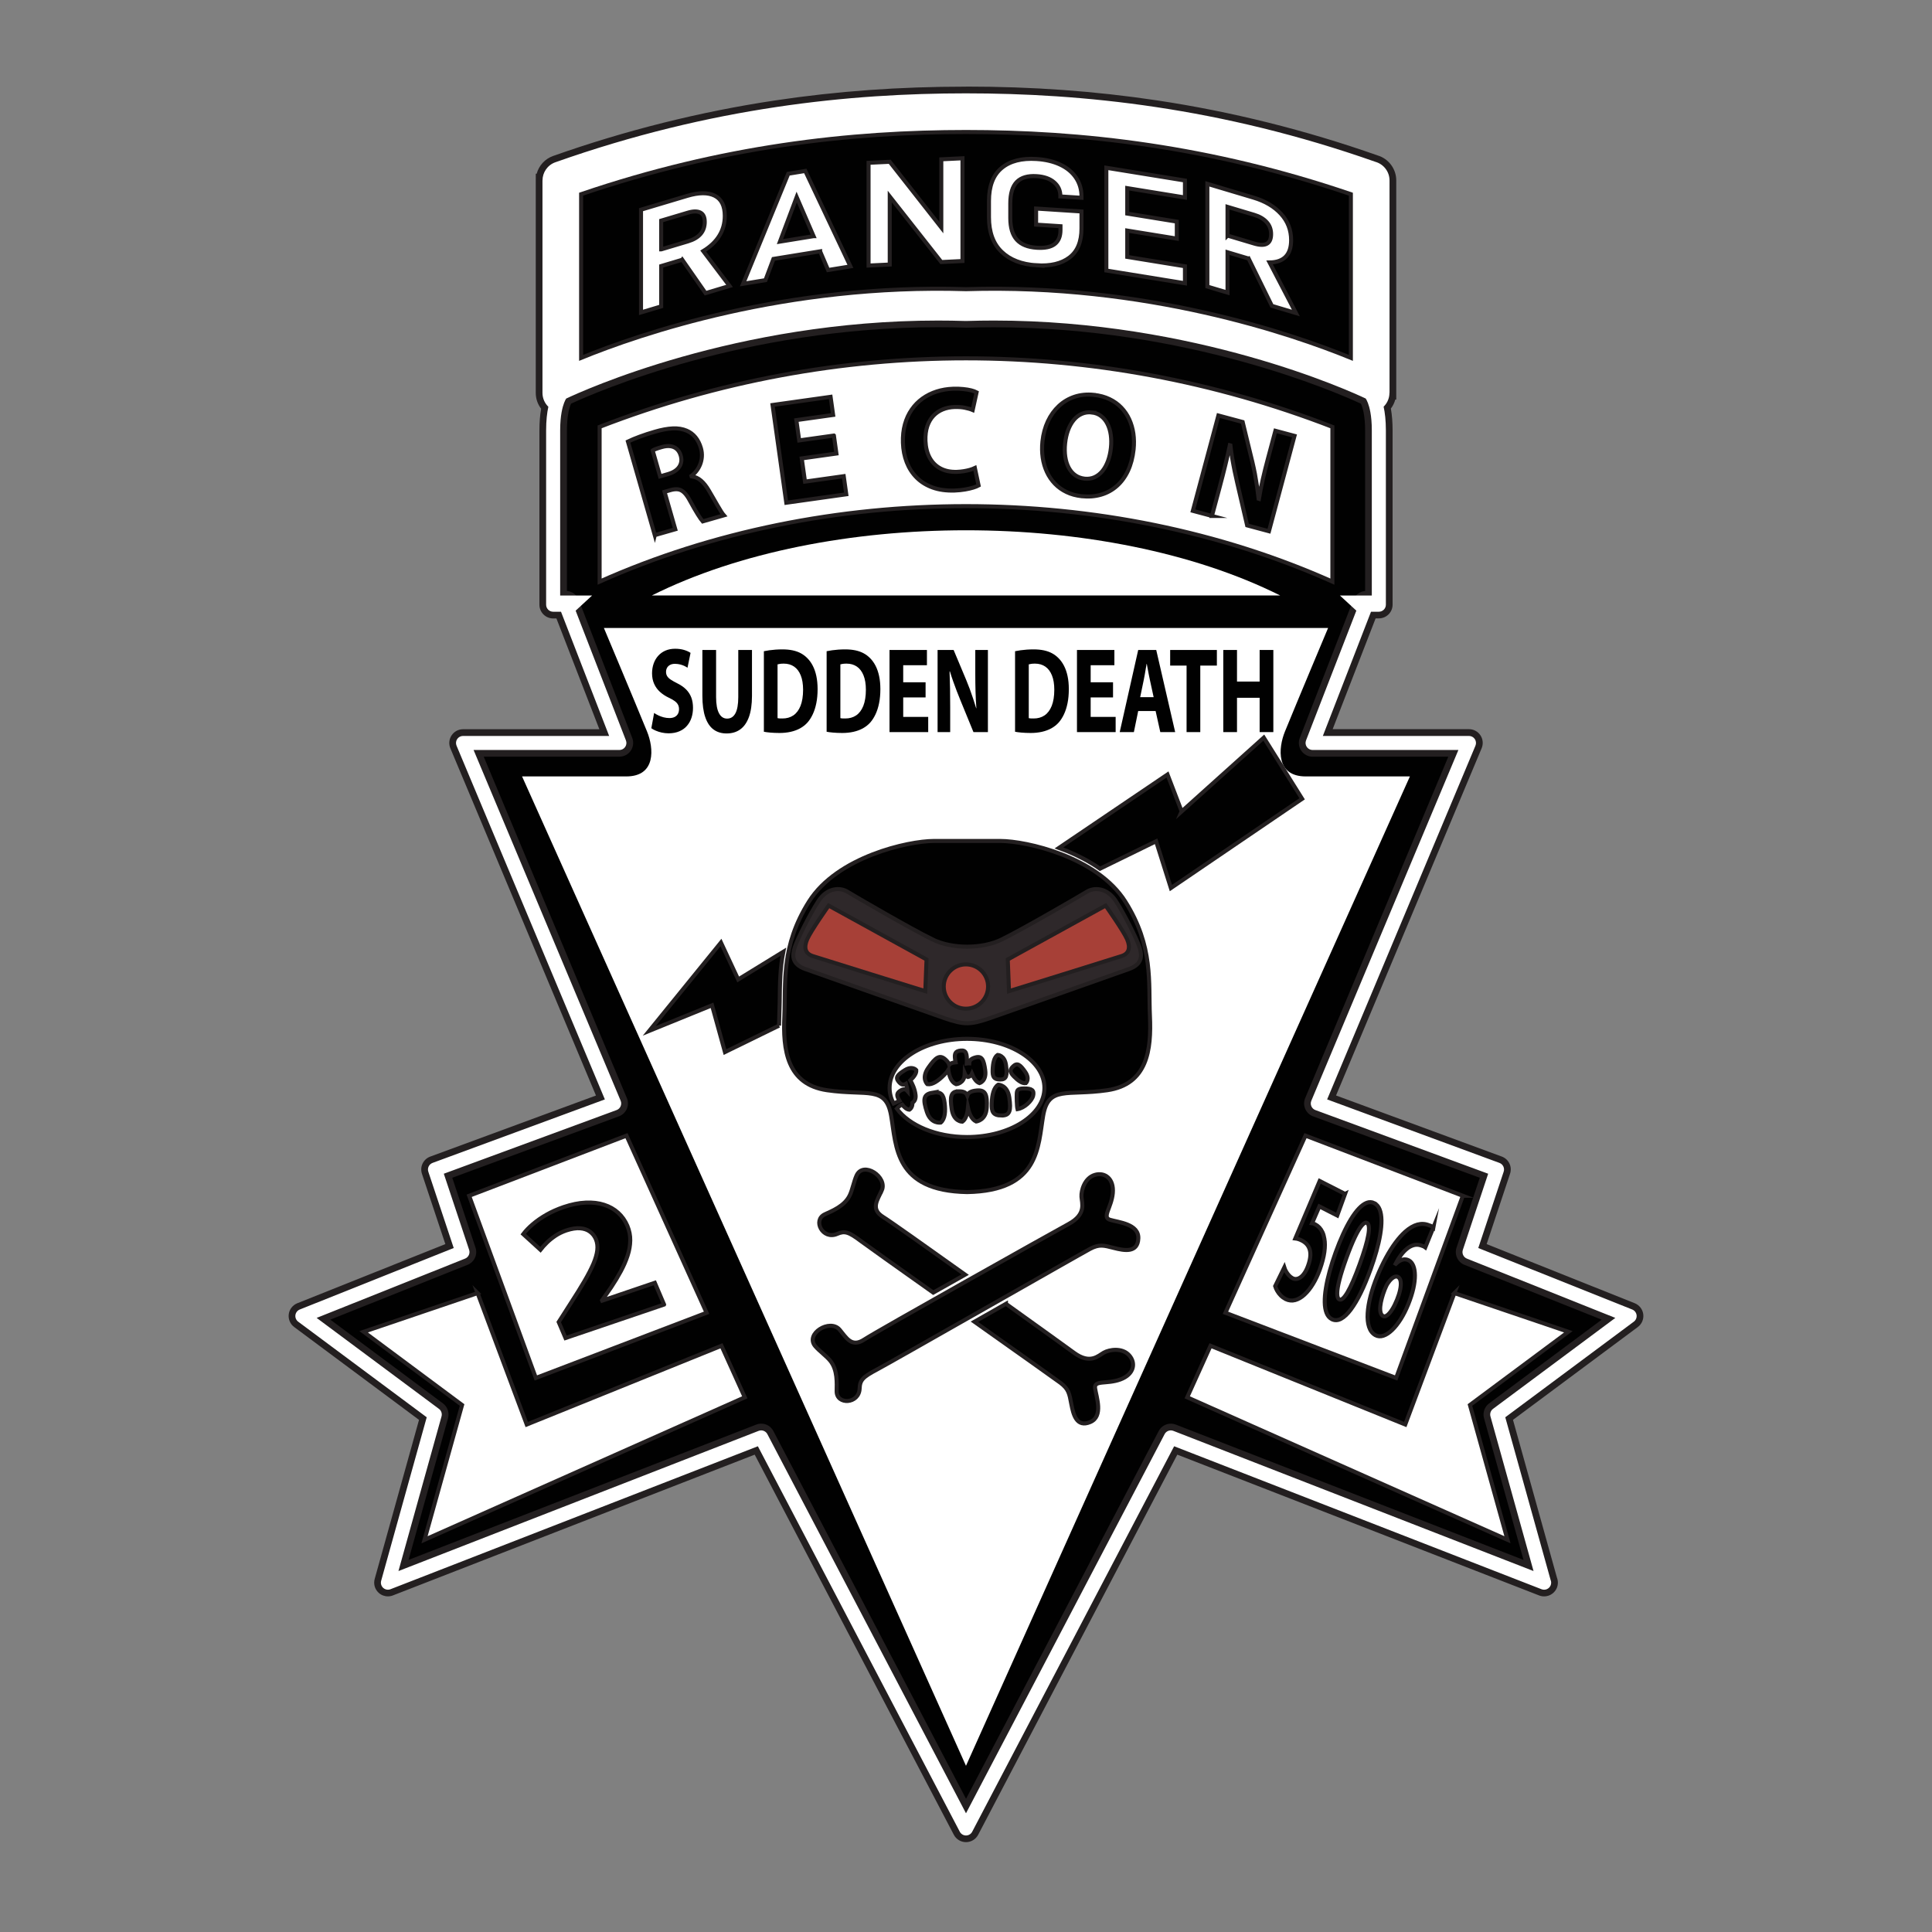
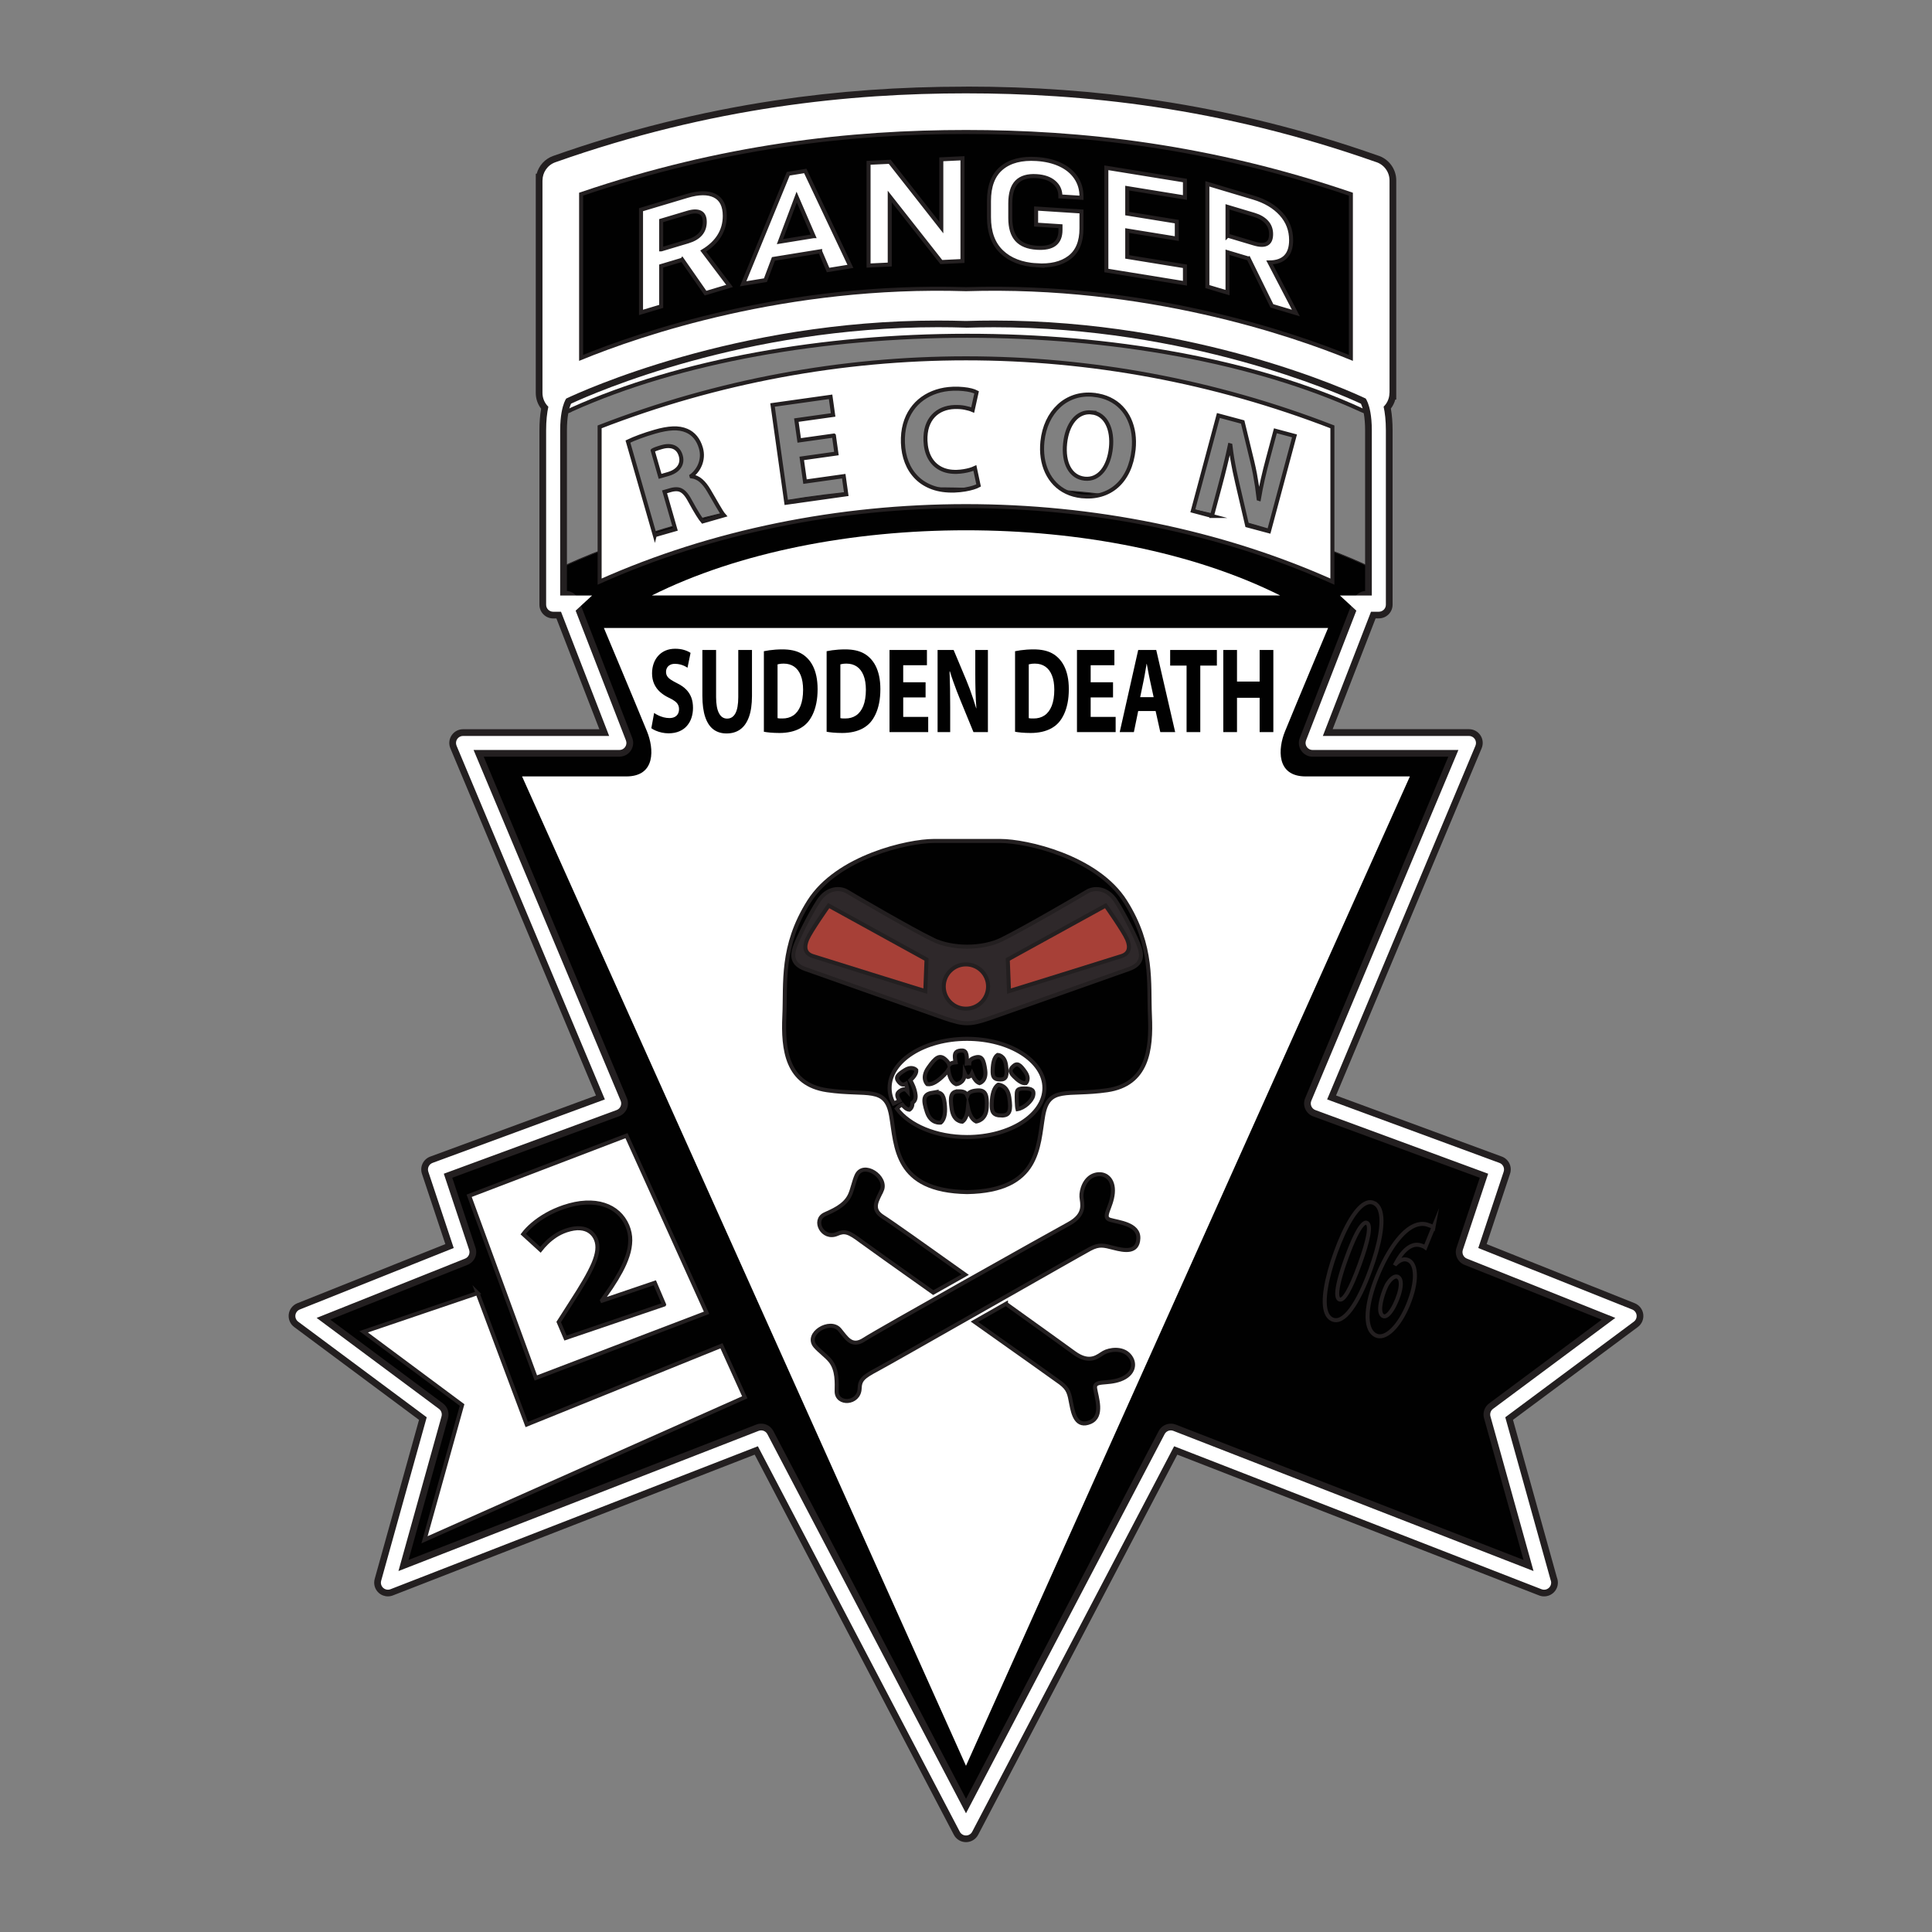
<svg xmlns="http://www.w3.org/2000/svg" viewBox="0 0 1440 1440" id="Layer_1">
  <rect x="0" y="0" width="1440" height="1440" fill="#808080" stroke="none" />
  <defs>
    <style>
      .cls-1 {
        fill: #2e282a;
      }

      .cls-1, .cls-2, .cls-3, .cls-4, .cls-5, .cls-6 {
        fill-rule: evenodd;
      }

      .cls-1, .cls-3, .cls-7, .cls-4, .cls-8, .cls-5 {
        stroke-width: 3px;
      }

      .cls-1, .cls-3, .cls-7, .cls-4, .cls-8, .cls-5, .cls-6 {
        stroke: #231f20;
        stroke-miterlimit: 10;
      }

      .cls-9 {
        fill: #231f20;
      }

      .cls-10, .cls-2, .cls-8, .cls-5 {
        fill: #fff;
      }

      .cls-3, .cls-7, .cls-6 {
        fill: #010101;
      }

      .cls-4 {
        fill: #a74037;
      }

      .cls-6 {
        stroke-width: .75px;
      }
    </style>
  </defs>
  <path d="M1021.39,307.19c-2.15.02-4.35-.45-6.42-1.46-161.65-74.31-426.68-73.4-588.79-.56-2.17,1.32-4.72,2.08-7.45,2.08h-.14c1.11-6.2,2.78-9.2,3.42-10.18,11.59-5.5,126.37-58.15,277.06-58.15,6.91,0,13.89.11,20.76.33h.34c6.86-.22,13.84-.33,20.76-.33,150.32,0,265.11,52.49,277,58.13.73,1.1,2.36,4.11,3.46,10.14Z" class="cls-8" />
-   <path d="M418.73,292.84s-6.44,5.94-6.44,27.93v129.94h9.43l39.95,103.05h-116.55l112.66,268.7-133.55,49.21,20.48,61.56-119.33,47.67,98.68,73.39-34.92,125.35,278.2-108.26,152.67,291.44,152.67-291.44,278.2,108.26-34.92-125.35,98.68-73.39-119.33-47.67,20.48-61.56-133.55-49.21,112.66-268.7h-116.55l39.94-103.05h9.43v-129.94c0-21.99-6.44-27.93-6.44-27.93,0,0-129.49-64.33-301.27-58.82-171.78-5.51-301.27,58.82-301.27,58.82Z" class="cls-6" />
+   <path d="M418.73,292.84s-6.44,5.94-6.44,27.93v129.94h9.43l39.95,103.05h-116.55l112.66,268.7-133.55,49.21,20.48,61.56-119.33,47.67,98.68,73.39-34.92,125.35,278.2-108.26,152.67,291.44,152.67-291.44,278.2,108.26-34.92-125.35,98.68-73.39-119.33-47.67,20.48-61.56-133.55-49.21,112.66-268.7h-116.55l39.94-103.05h9.43c0-21.99-6.44-27.93-6.44-27.93,0,0-129.49-64.33-301.27-58.82-171.78-5.51-301.27,58.82-301.27,58.82Z" class="cls-6" />
  <path d="M355.97,963.81l-84.94,28.83,73.37,54.56-27.99,100.46,238.7-106.18-17.36-38.41-145.15,58.68-36.64-97.95ZM349.69,891.27l117.27-44.82,59.67,132.01h0s-127.24,48.58-127.24,48.58l-49.7-135.77Z" class="cls-5" />
  <g>
    <path d="M720,1370.56c-2.88,0-5.51-1.59-6.85-4.15l-149.45-285.31-271.76,105.75c-.9.35-1.84.52-2.8.52-1.93,0-3.77-.71-5.2-2-2.18-1.98-3.05-4.97-2.26-7.81l33.5-120.23-94.42-70.23c-2.24-1.67-3.41-4.43-3.06-7.2.37-2.78,2.21-5.15,4.79-6.19l112.57-44.96-18.19-54.63c-1.32-3.99.73-8.25,4.66-9.71l125.97-46.42-109.54-261.24c-1-2.41-.74-5.12.69-7.27,1.44-2.16,3.85-3.46,6.44-3.46h105.26l-33.94-87.58h-4.14c-4.27,0-7.74-3.47-7.74-7.74v-129.94c0-6.25.49-11.9,1.45-16.82-2.7-3.07-4.17-6.97-4.17-11.11v-160.84h.21c.92-6.1,5.14-11.32,11.08-13.42,53.83-19.03,109.34-32.91,164.99-41.25,45.94-6.9,92.35-10.25,141.89-10.25s95.95,3.35,141.89,10.25c55.4,8.32,110.6,22.09,164.07,40.93,7.19,2.07,12.21,8.74,12.21,16.24v160.84h-.24c-.25,1.7-.77,3.34-1.54,4.9-.65,1.32-1.46,2.54-2.41,3.64.97,4.94,1.47,10.61,1.47,16.89v129.94c0,4.27-3.47,7.74-7.74,7.74h-4.13l-33.95,87.58h105.25c2.61,0,5.03,1.29,6.46,3.46,1.42,2.14,1.68,4.86.69,7.25l-109.54,261.25,125.97,46.42c3.95,1.46,5.99,5.72,4.66,9.71l-18.17,54.63,112.56,44.96c2.6,1.05,4.43,3.42,4.8,6.18.35,2.79-.82,5.55-3.06,7.21l-94.42,70.23,33.26,119.38c.38.93.58,1.92.58,2.92,0,4.27-3.47,7.74-7.74,7.74-1,0-1.95-.18-2.85-.53l-271.75-105.75-149.46,285.31c-1.31,2.55-3.94,4.15-6.84,4.15ZM567.33,1063.64c2.88,0,5.51,1.59,6.85,4.15l145.82,278.35,145.82-278.35c1.34-2.56,3.97-4.15,6.86-4.15.96,0,1.91.18,2.81.53l263.78,102.66-30.77-110.46c-.85-3.07.29-6.4,2.84-8.29l87.57-65.13-106.48-42.53c-3.79-1.51-5.76-5.74-4.47-9.63l18.12-54.46-126.52-46.61c-1.98-.74-3.58-2.26-4.42-4.18-.84-1.92-.85-4.13-.05-6.07l108.16-257.97h-104.91c-2.54,0-4.92-1.26-6.38-3.36-1.45-2.1-1.76-4.78-.84-7.17l39.95-103.06c1.15-2.95,4.04-4.94,7.21-4.94h1.7v-122.2c0-4.92-.35-9.34-1.04-13.14-.88-4.8-2.09-7.47-2.75-8.65-15.46-7.25-128.07-57.57-275.25-57.57-6.93,0-13.88.11-20.68.33h-.42c-6.89-.22-13.84-.33-20.76-.33-147.22,0-259.82,50.32-275.3,57.59-.65,1.19-1.85,3.88-2.71,8.68-.68,3.81-1.03,8.21-1.03,13.09v122.2h1.7c3.17,0,6.06,1.98,7.21,4.94l39.94,103.06c.93,2.37.62,5.05-.83,7.17-1.43,2.1-3.82,3.37-6.38,3.37h-104.91l108.16,257.96c.81,1.94.79,4.15-.04,6.07-.83,1.92-2.44,3.44-4.41,4.17l-126.53,46.62,18.12,54.45c1.28,3.88-.68,8.11-4.47,9.63l-106.48,42.53,87.57,65.13c2.55,1.89,3.69,5.22,2.84,8.29l-30.76,110.46,263.78-102.66c.91-.35,1.85-.53,2.81-.53Z" class="cls-10" />
    <path d="M720,69.58c42.97,0,90.29,2.53,141.52,10.22,50.97,7.65,105.7,20.4,163.68,40.84,6.04,1.71,10.47,7.27,10.47,13.86v158.34h-.06c0,2.12-.46,4.27-1.46,6.3-.75,1.53-1.73,2.86-2.88,3.97.99,4.49,1.68,10.27,1.68,17.66v129.94c0,2.89-2.35,5.24-5.24,5.24h-5.84l-35.89,92.58h108.9c1.76,0,3.4.87,4.37,2.34.97,1.46,1.14,3.3.47,4.92l-110.55,263.65,128.42,47.32c2.65.98,4.05,3.88,3.15,6.57l-18.92,56.87,114.75,45.83c1.76.71,3,2.31,3.25,4.19.24,1.89-.55,3.75-2.07,4.88l-95.8,71.25,33.76,121.19c.28.64.44,1.35.44,2.1,0,2.89-2.34,5.24-5.24,5.24h-.05c-.64,0-1.28-.12-1.9-.36l-273.83-106.56-150.5,287.29c-.89,1.73-2.68,2.81-4.63,2.81s-3.73-1.08-4.64-2.81l-150.49-287.29-273.84,106.56c-.61.24-1.25.35-1.89.35-1.28,0-2.54-.46-3.52-1.35-1.47-1.33-2.06-3.38-1.53-5.29l33.96-121.88-95.8-71.25c-1.52-1.13-2.31-3-2.07-4.88.25-1.88,1.49-3.48,3.25-4.19l114.75-45.83-18.93-56.87c-.89-2.69.51-5.59,3.16-6.57l128.42-47.32-110.55-263.65c-.67-1.62-.5-3.46.47-4.92.97-1.46,2.61-2.34,4.36-2.34h108.91l-35.88-92.58h-5.85c-2.89,0-5.24-2.35-5.24-5.24v-129.94c0-7.35.68-13.11,1.66-17.59-2.7-2.61-4.38-6.28-4.38-10.34v-158.34h.02c0-5.93,3.7-11.48,9.6-13.56,58.3-20.61,113.31-33.46,164.53-41.14,51.23-7.69,98.55-10.22,141.52-10.22M719.83,239.25c-6.87-.22-13.85-.33-20.76-.33-150.69,0-265.47,52.65-277.06,58.15-.64.98-2.31,3.98-3.42,10.18-.62,3.45-1.07,7.89-1.07,13.53v124.7h4.2c2.16,0,4.1,1.33,4.88,3.34l39.94,103.06c.63,1.61.42,3.42-.56,4.85-.97,1.43-2.59,2.28-4.32,2.28h-108.67l109.61,261.43c.55,1.32.54,2.8-.03,4.11s-1.65,2.33-2.99,2.83l-128.79,47.45,18.88,56.75c.87,2.63-.46,5.49-3.03,6.52l-110.63,44.19,91.16,67.8c1.74,1.29,2.5,3.52,1.92,5.61l-32.1,115.27,268.44-104.47c.62-.24,1.27-.36,1.9-.36,1.9,0,3.71,1.04,4.64,2.81l148.03,282.58,148.03-282.58c.93-1.77,2.74-2.81,4.64-2.81.63,0,1.28.12,1.9.36l268.44,104.47-32.11-115.27c-.58-2.09.18-4.32,1.92-5.61l91.16-67.8-110.63-44.19c-2.58-1.03-3.9-3.89-3.03-6.52l18.88-56.75-128.79-47.45c-1.34-.5-2.42-1.52-2.99-2.83s-.58-2.79-.03-4.11l109.61-261.43h-108.67c-1.73,0-3.34-.86-4.32-2.28-.98-1.42-1.19-3.24-.57-4.85l39.95-103.06c.78-2.01,2.72-3.34,4.88-3.34h4.2v-124.7c0-5.66-.45-10.12-1.08-13.59-1.1-6.03-2.73-9.04-3.46-10.14-11.89-5.64-126.68-58.13-277-58.13-6.92,0-13.9.11-20.76.33h-.34M720,64.58c-49.67,0-96.2,3.36-142.26,10.28-55.8,8.37-111.47,22.29-165.45,41.37-6.12,2.16-10.65,7.2-12.28,13.27h-.66l-.02,5v158.34c0,4.34,1.4,8.44,4,11.8-.85,4.79-1.28,10.2-1.28,16.13v129.94c0,5.65,4.59,10.24,10.24,10.24h2.43l32,82.58h-101.61c-3.44,0-6.62,1.71-8.52,4.57-1.89,2.84-2.24,6.43-.93,9.6l108.54,258.85-123.52,45.51c-5.21,1.93-7.92,7.56-6.18,12.83l17.44,52.4-110.37,44.08c-3.44,1.39-5.87,4.52-6.35,8.17-.47,3.7,1.08,7.35,4.04,9.55l93.05,69.2-33.04,118.57c-1.04,3.77.1,7.73,2.99,10.34,1.88,1.71,4.33,2.64,6.87,2.64,1.27,0,2.51-.23,3.69-.69l269.69-104.94,148.42,283.33c1.78,3.39,5.26,5.49,9.07,5.49s7.32-2.12,9.08-5.52l148.41-283.3,269.66,104.94c1.2.47,2.45.7,3.71.7,5.7,0,10.29-4.59,10.29-10.24,0-1.28-.24-2.54-.7-3.73l-32.76-117.6,93.05-69.2c2.96-2.2,4.51-5.85,4.05-9.52-.49-3.69-2.92-6.82-6.34-8.2l-110.39-44.09,17.43-52.4c1.76-5.27-.94-10.91-6.16-12.84l-123.52-45.52,108.53-258.83c1.32-3.19.97-6.78-.92-9.62-1.89-2.86-5.08-4.57-8.53-4.57h-101.6l32.01-82.58h2.42c5.65,0,10.24-4.59,10.24-10.24v-129.94c0-5.96-.44-11.4-1.29-16.21.76-1,1.42-2.07,1.98-3.22.56-1.13,1-2.3,1.32-3.5h.71v-163.34c0-8.58-5.73-16.22-13.94-18.62-53.59-18.88-108.93-32.69-164.46-41.02-46.06-6.91-92.6-10.28-142.26-10.28h0ZM719.75,244.25h.58c6.77-.22,13.71-.33,20.6-.33,144.44,0,255.41,48.61,273.42,56.97.58,1.22,1.44,3.5,2.12,7.19.66,3.65,1,7.92,1,12.69v119.73c-3.87.31-7.32,2.84-8.74,6.5l-39.95,103.06c-1.22,3.17-.8,6.72,1.12,9.5,1.92,2.78,5.07,4.44,8.44,4.44h101.15l-106.7,254.5c-1.07,2.57-1.05,5.5.06,8.04,1.1,2.54,3.23,4.55,5.83,5.52l124.26,45.78-17.35,52.15c-1.7,5.14.9,10.74,5.92,12.74l102.32,40.87-83.98,62.46c-3.37,2.5-4.88,6.9-3.75,10.96l29.43,105.65-259.13-100.85c-1.19-.46-2.44-.7-3.71-.7-3.82,0-7.29,2.1-9.07,5.48l-143.6,274.13-143.6-274.13c-1.78-3.39-5.25-5.49-9.07-5.49-1.26,0-2.51.23-3.7.7l-259.14,100.85,29.42-105.65c1.13-4.06-.38-8.47-3.76-10.97l-83.98-62.46,102.32-40.87c5.02-2.01,7.62-7.6,5.92-12.73l-17.35-52.16,124.25-45.78c2.62-.98,4.74-2.99,5.85-5.53,1.11-2.54,1.13-5.47.06-8.03l-106.71-254.51h101.15c3.4,0,6.56-1.67,8.46-4.47,1.9-2.78,2.31-6.33,1.08-9.48l-39.93-103.04c-1.42-3.66-4.87-6.19-8.74-6.5v-119.73c0-4.73.33-8.99.99-12.65.66-3.7,1.52-5.99,2.09-7.23,18.08-8.39,129.01-56.99,273.46-56.99,6.88,0,13.82.11,20.6.33h.08Z" class="cls-9" />
  </g>
  <polygon points="1022.36 450.72 1011.57 455.72 998.68 443.85 1029.94 443.85 1022.36 450.72" class="cls-2" />
-   <path d="M1084.03,963.81l84.94,28.83-73.37,54.56,27.99,100.46-238.7-106.18,17.36-38.41,145.15,58.68,36.64-97.95ZM1090.31,891.27l-117.27-44.82-59.67,132.01h0s127.23,48.58,127.23,48.58l49.7-135.77Z" class="cls-5" />
  <path d="M911.77,484.46v61.22h10.22v-25.61h16.87v25.61h10.22v-61.22h-10.22v23.52h-16.87v-23.52h-10.22ZM884.4,545.68h10.22v-49.59h12.37v-11.62h-34.82v11.62h12.23v49.59ZM849.83,519.61l2.69-12.99c.25-1.2.48-2.47.72-3.83s.47-2.73.7-4.09c.22-1.38.45-2.67.67-3.89h.14c.23,1.22.46,2.51.71,3.86.25,1.36.5,2.73.77,4.07.26,1.36.53,2.65.8,3.88l2.82,12.99h-10.02ZM861.33,529.96l3.49,15.71h11.09l-14.12-61.22h-13.44l-13.78,61.22h10.55l3.22-15.71h12.98ZM829.59,508.53h-16.67v-12.72h17.68v-11.35h-27.89v61.22h28.83v-11.35h-18.62v-14.53h16.67v-11.27h0ZM766.79,495.18c.44-.15,1.04-.27,1.82-.38.77-.11,1.71-.17,2.82-.17,2.97,0,5.53.74,7.67,2.21,2.14,1.47,3.8,3.65,4.95,6.54,1.17,2.88,1.75,6.45,1.76,10.69-.01,4.88-.66,8.9-1.93,12.08-1.28,3.18-3.06,5.54-5.37,7.09-2.32,1.54-5.03,2.3-8.17,2.27-.63,0-1.25,0-1.9-.03-.65-.03-1.2-.11-1.66-.24v-40.06ZM756.58,545.41c1.24.24,2.82.44,4.76.62,1.93.18,4.21.27,6.87.29,2.97,0,5.73-.29,8.33-.86,2.57-.58,4.94-1.44,7.06-2.6,2.13-1.18,4-2.65,5.59-4.44,1.44-1.67,2.73-3.68,3.84-6.04,1.12-2.38,2.01-5.12,2.64-8.24.64-3.11.96-6.61.97-10.52-.01-3.6-.32-6.84-.94-9.73-.62-2.89-1.5-5.45-2.65-7.66-1.14-2.21-2.5-4.1-4.08-5.68-1.42-1.45-3.03-2.66-4.81-3.63-1.8-.97-3.82-1.69-6.08-2.18-2.27-.48-4.85-.73-7.73-.73-1.71,0-3.37.06-5.01.17-1.62.12-3.18.27-4.66.48-1.48.2-2.84.44-4.11.71v60.05s0,0,0,0ZM708.22,545.68v-18.44c0-4.98-.03-9.67-.11-14.08-.07-4.4-.19-8.64-.36-12.71h.27c.73,2.41,1.52,4.84,2.4,7.34.88,2.48,1.78,4.93,2.71,7.35.93,2.42,1.85,4.72,2.76,6.92l9.68,23.62h10.76s0-61.22,0-61.22h-9.41v17.8c0,4.62.06,9.04.18,13.25.12,4.22.34,8.34.63,12.37h-.14c-.7-2.31-1.45-4.68-2.24-7.07-.81-2.41-1.63-4.78-2.5-7.15-.88-2.35-1.76-4.6-2.66-6.77l-9.41-22.43h-11.96v61.22h9.41ZM689.87,508.53h-16.67v-12.72h17.68v-11.35h-27.89v61.22h28.84v-11.35h-18.62v-14.53h16.67v-11.27h0ZM626.35,495.18c.44-.15,1.04-.27,1.82-.38.77-.11,1.71-.17,2.82-.17,2.97,0,5.53.74,7.68,2.21,2.14,1.47,3.79,3.65,4.95,6.54,1.16,2.88,1.75,6.45,1.76,10.69-.01,4.88-.66,8.9-1.92,12.08-1.28,3.18-3.06,5.54-5.37,7.09-2.32,1.54-5.03,2.3-8.17,2.27-.63,0-1.25,0-1.9-.03-.65-.03-1.2-.11-1.66-.24v-40.06ZM616.13,545.41c1.24.24,2.82.44,4.76.62,1.93.18,4.21.27,6.87.29,2.97,0,5.73-.29,8.32-.86,2.58-.58,4.94-1.44,7.06-2.6,2.13-1.18,4-2.65,5.59-4.44,1.44-1.67,2.73-3.68,3.84-6.04,1.12-2.38,2.01-5.12,2.64-8.24.64-3.11.96-6.61.97-10.52-.01-3.6-.32-6.84-.94-9.73-.62-2.89-1.5-5.45-2.64-7.66-1.14-2.21-2.5-4.1-4.08-5.68-1.42-1.45-3.02-2.66-4.81-3.63-1.79-.97-3.82-1.69-6.08-2.18-2.27-.48-4.85-.73-7.73-.73-1.71,0-3.37.06-5.01.17-1.62.12-3.18.27-4.66.48-1.48.2-2.85.44-4.11.71v60.05s0,0,0,0ZM579.57,495.18c.44-.15,1.04-.27,1.81-.38.77-.11,1.71-.17,2.82-.17,2.97,0,5.53.74,7.67,2.21,2.14,1.47,3.8,3.65,4.95,6.54,1.16,2.88,1.75,6.45,1.76,10.69-.01,4.88-.66,8.9-1.93,12.08-1.28,3.18-3.06,5.54-5.37,7.09-2.32,1.54-5.03,2.3-8.17,2.27-.63,0-1.25,0-1.91-.03-.65-.03-1.2-.11-1.66-.24v-40.06ZM569.35,545.41c1.24.24,2.82.44,4.76.62,1.92.18,4.21.27,6.87.29,2.97,0,5.74-.29,8.33-.86,2.57-.58,4.94-1.44,7.05-2.6,2.13-1.18,4-2.65,5.59-4.44,1.45-1.67,2.73-3.68,3.84-6.04,1.12-2.38,2.01-5.12,2.64-8.24.64-3.11.96-6.61.97-10.52-.01-3.6-.32-6.84-.94-9.73-.61-2.89-1.5-5.45-2.64-7.66-1.14-2.21-2.5-4.1-4.08-5.68-1.42-1.45-3.02-2.66-4.8-3.63-1.79-.97-3.82-1.69-6.08-2.18-2.27-.48-4.85-.73-7.73-.73-1.71,0-3.37.06-5.01.17-1.63.12-3.18.27-4.66.48-1.48.2-2.85.44-4.11.71v60.05s0,0,0,0ZM523.51,484.46v34.15c.01,6.47.73,11.78,2.15,15.91,1.42,4.15,3.47,7.22,6.16,9.2,2.69,1.98,5.95,2.97,9.77,2.95,3.95,0,7.34-1,10.16-3.03,2.81-2.03,4.96-5.1,6.46-9.23,1.49-4.12,2.25-9.33,2.27-15.62v-34.33h-10.22v35.15c-.01,5.43-.73,9.46-2.15,12.08-1.42,2.62-3.48,3.92-6.18,3.91-2.61,0-4.62-1.33-6.04-4.01-1.42-2.66-2.14-6.66-2.16-11.97v-35.15h-10.22ZM485.46,542.77c.86.65,1.97,1.25,3.32,1.83,1.34.58,2.82,1.06,4.46,1.42,1.64.36,3.33.54,5.06.56,3.11-.02,5.81-.53,8.09-1.53,2.3-.98,4.19-2.36,5.68-4.12,1.5-1.74,2.62-3.75,3.35-6.04.74-2.29,1.1-4.71,1.1-7.3,0-2.86-.41-5.43-1.25-7.68-.84-2.26-2.13-4.25-3.85-6-1.73-1.74-3.92-3.27-6.59-4.59-1.96-.98-3.56-1.88-4.81-2.71-1.24-.82-2.15-1.69-2.73-2.62-.58-.92-.88-2.03-.86-3.3,0-1.04.24-2.01.72-2.91.48-.89,1.22-1.61,2.19-2.15.97-.56,2.2-.83,3.67-.85,1.46.02,2.79.18,4,.48,1.2.32,2.25.7,3.17,1.14.91.46,1.66.88,2.24,1.29l2.28-11.08c-1.33-.88-2.95-1.62-4.85-2.19-1.9-.58-4.13-.88-6.71-.89-2.67.02-5.05.48-7.16,1.39-2.11.92-3.91,2.21-5.39,3.86-1.49,1.65-2.62,3.6-3.4,5.81-.79,2.23-1.18,4.65-1.19,7.28.01,2.95.54,5.57,1.57,7.86,1.03,2.29,2.47,4.27,4.35,5.97,1.87,1.69,4.06,3.13,6.59,4.34,1.8.83,3.27,1.67,4.39,2.5,1.12.83,1.94,1.73,2.44,2.69.52.97.77,2.09.76,3.34,0,1.35-.27,2.51-.82,3.5-.55.98-1.36,1.76-2.42,2.3-1.06.55-2.38.83-3.95.83-1.47-.02-2.89-.2-4.29-.56-1.39-.36-2.69-.85-3.9-1.42-1.21-.58-2.26-1.18-3.17-1.83l-2.08,11.36ZM485.87,443.82h468.27c-129.56-64.78-338.7-64.78-468.27,0ZM417.64,450.72l10.79,5,12.89-11.86h-31.26l7.58,6.87ZM989.89,468.04s-22.74,54.06-32.17,77.19c-5.07,12.44-6.79,33.47,15.49,33.47h77.65l-330.87,737.43-330.87-737.43h77.66c22.28,0,20.57-21.03,15.49-33.47-9.43-23.12-32.17-77.19-32.17-77.19h539.78Z" class="cls-2" />
  <path d="M903.31,384.56l5.74-21.4c1.55-5.78,2.96-11.24,4.2-16.39,1.27-5.14,2.4-10.11,3.41-14.91l.41.11c.35,3.09.8,6.24,1.34,9.49.55,3.24,1.16,6.45,1.81,9.64.65,3.19,1.33,6.23,2.02,9.15l7.3,31.34,16.27,4.36,19.04-71.07-14.24-3.81-5.54,20.67c-1.44,5.36-2.73,10.51-3.85,15.45-1.13,4.95-2.09,9.82-2.9,14.61l-.2-.06c-.33-2.97-.73-6.01-1.19-9.11-.47-3.12-.99-6.22-1.56-9.31-.59-3.08-1.23-6.05-1.91-8.93l-7.25-29.86-18.1-4.85-19.04,71.07,14.24,3.81ZM813.64,307.39c2.75.31,5.11,1.21,7.08,2.74,1.98,1.51,3.55,3.46,4.75,5.88,1.21,2.41,2.02,5.13,2.44,8.16.42,3.02.46,6.21.11,9.54-.37,3.56-1.11,6.84-2.17,9.76-1.07,2.94-2.44,5.45-4.12,7.54-1.68,2.07-3.64,3.62-5.87,4.65-2.24,1.01-4.7,1.39-7.4,1.12-2.67-.3-5.01-1.15-7-2.56-1.99-1.4-3.61-3.27-4.88-5.62-1.25-2.33-2.12-5.03-2.57-8.1-.47-3.09-.52-6.44-.14-10.06.38-3.58,1.11-6.83,2.19-9.76,1.08-2.94,2.48-5.45,4.18-7.54,1.7-2.09,3.68-3.64,5.94-4.64,2.25-1.01,4.74-1.39,7.47-1.12ZM815.33,294.29c-5.2-.53-10-.04-14.42,1.41-4.41,1.47-8.3,3.77-11.66,6.9-3.38,3.14-6.13,6.95-8.24,11.43-2.09,4.48-3.45,9.46-4.04,14.98-.44,4.2-.37,8.23.19,12.08.57,3.84,1.62,7.43,3.16,10.72,1.53,3.29,3.51,6.2,5.98,8.75,2.45,2.55,5.34,4.6,8.68,6.2,3.33,1.61,7.08,2.63,11.25,3.09,5.2.53,10.02.16,14.44-1.15,4.42-1.29,8.34-3.44,11.74-6.45,3.4-2.99,6.16-6.78,8.32-11.36,2.14-4.59,3.54-9.89,4.2-15.93.42-4.07.36-8.01-.17-11.8-.55-3.79-1.58-7.34-3.08-10.62-1.51-3.29-3.49-6.22-5.96-8.79-2.45-2.56-5.38-4.66-8.78-6.28-3.41-1.64-7.27-2.69-11.61-3.16ZM726.62,348.82c-1.09.51-2.35.97-3.79,1.39-1.44.41-3,.74-4.64,1-1.64.26-3.28.42-4.95.48-4.75.15-8.84-.69-12.27-2.52-3.45-1.83-6.12-4.5-8.04-8.02-1.91-3.52-2.95-7.74-3.15-12.67-.12-4.09.33-7.68,1.36-10.77,1.05-3.08,2.54-5.68,4.52-7.77,1.98-2.09,4.29-3.68,6.99-4.78,2.68-1.09,5.61-1.69,8.78-1.8,2.89-.08,5.48.1,7.74.57,2.28.45,4.21,1,5.82,1.69l2.91-13.21c-.98-.53-2.32-1.01-4-1.45-1.68-.43-3.68-.77-5.97-.99-2.29-.25-4.84-.32-7.61-.23-4.31.15-8.38.84-12.21,2.07-3.82,1.23-7.31,2.97-10.46,5.21-3.15,2.26-5.85,4.99-8.08,8.22-2.26,3.21-3.96,6.91-5.11,11.05-1.15,4.15-1.64,8.74-1.48,13.76.18,5.27,1.14,10.1,2.86,14.52,1.74,4.42,4.2,8.23,7.44,11.45,3.22,3.22,7.18,5.66,11.88,7.36,4.69,1.69,10.11,2.43,16.24,2.25,2.86-.12,5.47-.37,7.84-.78,2.35-.41,4.41-.88,6.13-1.41,1.74-.55,3.07-1.07,4.02-1.6l-2.77-13.01ZM621.53,324.63l-25.85,3.63-2.13-15.13,27.42-3.85-1.9-13.51-43.26,6.08,10.24,72.86,44.72-6.29-1.9-13.51-28.87,4.06-2.43-17.3,25.85-3.63-1.88-13.4ZM486.47,335.73c.49-.31,1.3-.7,2.38-1.1,1.1-.41,2.59-.89,4.44-1.42,2.38-.68,4.51-.9,6.4-.64,1.9.25,3.51.96,4.81,2.14,1.33,1.19,2.29,2.83,2.9,4.96.6,2.06.62,3.99.07,5.79-.53,1.78-1.59,3.35-3.18,4.7-1.59,1.34-3.66,2.39-6.23,3.15l-6.07,1.74-5.53-19.3ZM488.04,398.87l15.28-4.38-8-27.91,4.55-1.31c2.11-.6,3.98-.76,5.6-.53,1.64.25,3.15,1.07,4.57,2.46,1.42,1.37,2.85,3.44,4.32,6.22,2.24,4.11,4.16,7.44,5.75,9.99,1.61,2.56,2.84,4.3,3.65,5.22l15.78-4.53c-.54-.6-1.2-1.57-2.02-2.84-.81-1.28-1.71-2.78-2.71-4.5-1.01-1.72-2.06-3.55-3.16-5.47-1.1-1.94-2.21-3.83-3.34-5.72-1.77-3.05-3.71-5.49-5.78-7.31-2.09-1.8-4.44-2.89-7.09-3.23l-.09-.31c1.33-.98,2.55-2.19,3.67-3.63,1.14-1.44,2.06-3.05,2.8-4.85.72-1.8,1.17-3.74,1.31-5.79.15-2.07-.08-4.22-.7-6.44-.93-3.23-2.31-5.94-4.1-8.12-1.8-2.19-3.98-3.82-6.54-4.9-2.98-1.29-6.41-1.85-10.28-1.69-3.88.17-8.33.99-13.36,2.45-4.18,1.2-7.97,2.44-11.4,3.72-3.43,1.27-6.33,2.48-8.72,3.64l20.01,69.78ZM993.09,318.17v115.33c-167.91-75.01-378.26-75.01-546.17,0v-115.33c175.74-68.12,370.43-68.12,546.17,0Z" class="cls-5" />
-   <path d="M580.66,764.45l-40.32,19.71-9.63-34.86-46.79,19.04,53.44-65.83,12.84,27.52,33.66-20.67c-.52,2.62-.96,5.29-1.3,8.01-1.72,13.37-1.11,26.42-1.72,39.79-.11,2.44-.17,4.88-.18,7.3ZM880.73,604.79l61.22-55.02,28.58,45.61-97.82,66.52-11.01-34.87-41.85,20.46c-2.07-1.45-4.2-2.83-6.37-4.12-7.58-4.56-15.79-8.34-24.21-11.39l80.92-54.73,10.55,27.52Z" class="cls-3" />
  <path d="M720.86,626.81h-24.92c-18.86,0-71.88,11.7-92.98,45.18-21.1,33.49-17.2,60.32-18.35,85.33-1.15,25,1.84,50.92,31.88,55.28,30.05,4.36,43.81-3.67,47.71,19.04,3.9,22.71,2.52,55.97,56.65,56.88,54.13-.92,52.76-34.18,56.66-56.88,3.9-22.71,17.66-14.68,47.71-19.04,30.05-4.36,33.03-30.28,31.88-55.28-1.15-25,2.75-51.84-18.35-85.33-21.1-33.49-74.12-45.18-92.98-45.18h-24.92Z" class="cls-3" />
  <path d="M695.03,700.21c-16.69-8.23-58.53-32.58-63.56-35.67-5.03-3.09-14.75-3.32-21.49,7.09-6.75,10.4-15.44,28.01-17.49,34.06-2.06,6.06-2.63,12.92,7.77,16.58,10.4,3.65,92.59,32.81,103.91,36.7,14.32,4.92,19.04,4.92,33.37,0,11.32-3.89,93.51-33.04,103.91-36.7,10.4-3.66,9.83-10.52,7.77-16.58-2.06-6.06-10.75-23.66-17.49-34.06-6.74-10.4-16.46-10.17-21.49-7.09-5.03,3.09-46.87,27.44-63.56,35.67-14.56,7.18-37.11,7.18-51.66,0Z" class="cls-1" />
  <path d="M617.64,674.98l72.94,40.14-.92,23.62s-78.54-24.36-84.03-26.19c-5.49-1.83-6.63-6.29-4-12.46,2.63-6.17,16.01-25.11,16.01-25.11Z" class="cls-4" />
  <path d="M824.07,674.98l-72.94,40.14.92,23.62s78.54-24.36,84.03-26.19c5.49-1.83,6.63-6.29,4-12.46-2.63-6.17-16.01-25.11-16.01-25.11Z" class="cls-4" />
  <path d="M719.94,718.79c9.12,0,16.52,7.39,16.52,16.51s-7.39,16.52-16.52,16.52-16.52-7.4-16.52-16.52,7.4-16.51,16.52-16.51Z" class="cls-4" />
  <path d="M746.58,831.44c-6.47.01-7.65-2.77-7.42-9.1.23-6.32,1.5-11.75,4.85-13.88,0,0,6.89-.02,8.27,9.58,1.38,9.6.54,13.46-5.7,13.39ZM745.5,804.61c-4.91.01-5.82-2.21-5.64-7.26.17-5.04,1.14-9.37,3.68-11.07,0,0,5.24-.01,6.29,7.64,1.05,7.66.41,10.73-4.33,10.69ZM755.24,794.67c-3.09,2.83-2.38,4.75.65,7.82,3.02,3.07,6.13,5.23,8.71,4.83,0,0,3.3-3.02-.46-8.43-3.77-5.42-5.94-6.98-8.9-4.22ZM714.56,813.4c3.72-.05,5.59.95,6.45,3.16.76-2.24,2.79-3.41,6.95-3.77,6.7-.65,7.99,3.11,7.49,12.79-.5,9.68-7.91,10.32-7.91,10.32-3.16-1.49-5.03-5.38-6.08-10.24-.44,4.76-1.67,8.66-4.21,10.4,0,0-6.49.1-7.9-9.36-1.41-9.47-.67-13.28,5.21-13.29ZM763.1,811.29c-4.88-.06-5.16,1.67-5.28,3.85s0,9.44.57,11.57c5.11-.86,10.73-6.1,11.65-10.01.92-3.92-.68-5.53-6.94-5.41ZM721.35,792.51c-.27.03-.53.06-.77.1.03-.29.05-.59.06-.91.2-6.59-.61-9.14-4.63-8.68-4.17.43-4.73,2.4-4.14,6.67.1.73.22,1.43.36,2.11-2.47.25-3.94.82-4.72,1.81-.33-1.21-1.22-2.45-2.75-3.85-4.28-4.02-7.44-1.74-12.9,6.11-5.46,7.86-.67,12.23-.67,12.23,3.74.59,8.25-2.55,12.63-7.01,1.33-1.35,2.35-2.55,3.01-3.68.05.4.11.82.19,1.27.81,4.44,2.46,8.17,5.62,9.43,0,0,6.09-.48,6.36-7.33.01-.26.02-.52.03-.77.53,1.3,1.27,2.28,2.3,2.74,0,0,2.13-.19,3.09-2.41,1.44,3.52,3.28,6.19,5.65,6.98,0,0,5.33-1.43,4.28-9.5-1.05-8.08-2.55-11.03-7.36-9.67-3.18.86-4.46,2.18-4.56,4.35-.32-.03-.68-.03-1.08.01ZM694.69,814.52c6.86-1.26,8.57,1.26,9.38,7.54.8,6.29.34,11.89-2.86,14.63,0,0-7.31,1.35-10.35-7.86-3.04-9.21-2.79-13.18,3.84-14.32ZM720.75,774.3c-31.85,0-57.69,16.38-57.69,36.59,0,4.06,1.05,7.96,2.97,11.61,1.23-.51,2.85-1.22,4.44-2.02l-.05-.08c-2.24-3.68-2.49-5.71,1.16-7.76,2.02-1.16,3.47-.98,4.8.56-.13-1.78-.63-3.81-1.11-5.42-1.98,1.13-3.55.82-5.49-1.56-2.59-3.11-.91-5.19,4.72-8.64,5.62-3.45,8.45.02,8.45.02.23,2.35-1.66,5.02-4.43,7.61,1.09,1.87,3.43,6.32,3.9,11.05.29,2.89-.79,4.68-2.36,5.72.25,3.72-2.26,5.12-2.26,5.12-1.87-.14-3.69-1.63-5.4-3.82-1.45.51-2.89,1.84-3.96,3.03,9.17,12.5,29.15,21.17,52.32,21.17,31.85,0,57.69-16.39,57.69-36.59s-25.83-36.59-57.68-36.59Z" class="cls-5" />
  <path d="M749.78,971.79c24.69,17.69,45.93,32.97,50.68,36.46,12.16,8.94,18.15,2.2,22.27-.09,4.11-2.29,13.6-3.89,18.86,1.94,5.26,5.83,3.66,14.29-6.51,18.06-10.18,3.77-19.78.23-18.86,6.63.92,6.4,6.4,20.92-3.66,25.15-10.06,4.23-12.58-5.49-14.06-13.37-1.48-7.89-1.94-11.2-8.12-15.89-2.83-2.14-32.19-22.94-64.1-45.53l8.9-5.06,14.6-8.31ZM657.2,887.34c-3.2,7.09-8.57,13.83,1.14,19.78,4.41,2.69,31.54,21.9,61.01,42.93l-1.24.7c-7.51,4.22-15.02,8.46-22.52,12.69-26.87-19.04-49.91-35.4-53.63-38.21-9.41-7.11-12.36-7.99-18.03-5.53-10.77,4.65-18.48-10.27-9.14-14.63,5.38-2.52,14.63-6.06,18.52-14.06,2-4.12,3.13-10.5,5.11-14.86,5.02-11.06,23.36,1.06,18.79,11.2Z" class="cls-3" />
  <path d="M625.82,991.08c5.02,5.89,8.8,13.61,18.35,7.31,9.55-6.3,139.1-78.9,152.4-86.15,13.3-7.24,9.79-15.53,9.49-20.23-.3-4.7,2.34-13.97,9.86-16.28,7.52-2.3,14.47,2.72,13.51,13.53-.97,10.81-8.29,18.02-2.12,19.9,6.17,1.87,21.64,3.03,21.14,13.93-.5,10.9-10.36,9.08-18.12,7.1-7.76-1.98-10.95-2.97-17.84.65-6.89,3.62-148.55,84.51-159.01,90.03-10.46,5.52-12.52,7.83-12.75,14.01-.42,11.73-17.21,12.42-17.14,2.12.04-5.94.82-15.82-4.74-22.73-2.87-3.56-8.14-7.27-11.23-10.9-7.82-9.22,11.01-20.73,18.2-12.3Z" class="cls-3" />
  <path d="M494.96,972.32l-6.9-16.2-39.2,13.31-.11-.26,6.8-9.73c2.67-4.02,5.06-7.97,7.18-11.91,2.12-3.94,3.81-7.82,5.06-11.66,1.26-3.82,1.9-7.6,1.97-11.3.06-3.71-.67-7.35-2.16-10.92-1.62-3.8-3.92-7.06-6.84-9.72-2.93-2.67-6.42-4.65-10.5-5.96-4.09-1.33-8.64-1.87-13.73-1.62-5.07.21-10.55,1.34-16.46,3.32-4.64,1.6-8.88,3.48-12.72,5.68-3.84,2.19-7.22,4.53-10.14,7.01-2.93,2.48-5.33,4.98-7.21,7.47l12.81,11.68c1.34-1.72,2.95-3.5,4.79-5.31,1.86-1.84,4-3.54,6.38-5.14,2.39-1.6,5.08-2.91,8.04-3.94,3.99-1.33,7.45-1.86,10.4-1.63,2.96.23,5.39,1.09,7.35,2.55,1.95,1.44,3.43,3.34,4.39,5.66,1.01,2.45,1.35,5.18,1.01,8.16s-1.33,6.38-2.92,10.14c-1.62,3.77-3.84,8.06-6.63,12.84-2.81,4.82-6.16,10.23-10.11,16.3l-9.09,14.22,5.08,11.93,73.45-24.95Z" class="cls-7" />
-   <path d="M1002.52,889.87l-18.91-9.63-18.16,42.83c.77.08,1.54.25,2.31.49.77.24,1.63.6,2.56,1.07,2.28,1.16,3.93,2.68,4.94,4.52,1.03,1.82,1.49,3.97,1.41,6.37-.1,2.42-.67,5.06-1.73,7.95-.81,2.21-1.71,4.04-2.68,5.43-.97,1.42-1.99,2.48-3.02,3.17-1.04.71-2.05,1.09-3.04,1.18-.99.11-1.9-.08-2.75-.51-1.04-.56-1.99-1.29-2.82-2.22-.83-.93-1.53-1.92-2.12-2.96-.57-1.03-1.01-1.99-1.28-2.87l-6.81,13.94c.34,1.16.85,2.34,1.55,3.54.7,1.22,1.57,2.35,2.62,3.42,1.04,1.06,2.27,1.94,3.66,2.68,2.33,1.14,4.69,1.39,7.08.75,2.38-.64,4.71-2.01,6.97-4.09,2.26-2.09,4.36-4.71,6.29-7.89,1.95-3.18,3.63-6.73,5.06-10.66,1.77-4.9,2.91-9.29,3.45-13.16.53-3.85.53-7.18,0-9.98-.29-1.83-.76-3.44-1.41-4.82-.66-1.4-1.46-2.57-2.38-3.55-.93-.96-1.94-1.73-3.04-2.29-.41-.21-.8-.41-1.15-.56-.37-.14-.75-.26-1.16-.31l5.42-12.51,13.31,6.78,5.84-16.11Z" class="cls-7" />
  <path d="M1018.82,911.5c1.6.84,1.95,3.87,1.02,9.07-.92,5.21-3.07,12.46-6.44,21.76-3.46,9.54-6.47,16.48-9.02,20.83-2.55,4.35-4.6,6.13-6.17,5.33-1.02-.52-1.54-2-1.53-4.44,0-2.42.57-5.85,1.69-10.24,1.12-4.42,2.84-9.8,5.16-16.21,2.38-6.53,4.54-11.79,6.48-15.81,1.95-4.02,3.66-6.87,5.14-8.53,1.47-1.7,2.7-2.3,3.67-1.77ZM1024.3,896.73c-1.78-.88-3.64-.96-5.55-.26-1.92.73-3.88,2.14-5.88,4.24-1.99,2.09-3.99,4.79-5.98,8.03-1.99,3.26-3.94,6.98-5.86,11.17-1.91,4.19-3.76,8.73-5.53,13.62-1.72,4.77-3.2,9.39-4.43,13.86-1.23,4.46-2.17,8.67-2.8,12.6-.65,3.95-.94,7.49-.89,10.64.05,3.18.51,5.84,1.36,8,.85,2.17,2.17,3.7,3.93,4.62,2.19,1.09,4.48.98,6.87-.3,2.39-1.28,4.84-3.59,7.32-6.92,2.48-3.32,4.97-7.52,7.44-12.58,2.47-5.05,4.87-10.83,7.22-17.29,1.68-4.62,3.13-9.12,4.37-13.5,1.23-4.39,2.19-8.56,2.84-12.47.66-3.91.98-7.47.94-10.64-.04-3.2-.48-5.89-1.35-8.09-.86-2.2-2.21-3.77-4.02-4.72Z" class="cls-7" />
  <path d="M1030.8,980.88c-.9-.53-1.5-1.41-1.8-2.69-.31-1.26-.38-2.78-.2-4.6.18-1.8.56-3.77,1.13-5.89.57-2.13,1.28-4.3,2.14-6.52.47-1.15.88-2.08,1.26-2.85.38-.78.75-1.4,1.11-1.9.8-1.24,1.65-2.27,2.54-3.11.89-.83,1.77-1.4,2.64-1.7.86-.3,1.65-.25,2.37.13,1.11.67,1.77,1.84,1.99,3.55.23,1.71.08,3.74-.42,6.1-.5,2.35-1.27,4.8-2.32,7.38-1.14,2.82-2.35,5.21-3.61,7.21-1.25,1.98-2.47,3.43-3.65,4.3-1.19.9-2.24,1.09-3.17.6ZM1068.36,914.89c-.32-.28-.74-.57-1.25-.85-.51-.31-1.15-.57-1.96-.78-2.75-1.15-5.61-1.33-8.59-.56-2.99.8-6.07,2.59-9.25,5.41-2.37,2.11-4.76,4.8-7.18,8.04-2.42,3.25-4.79,7.02-7.11,11.28-2.34,4.28-4.55,8.99-6.67,14.18-2.01,4.96-3.62,9.77-4.83,14.42-1.21,4.65-1.92,8.93-2.15,12.87-.24,3.92.11,7.3,1.03,10.1.91,2.82,2.49,4.87,4.73,6.16,1.83,1,3.82,1.12,5.96.41,2.13-.71,4.3-2.12,6.51-4.24,2.21-2.12,4.34-4.8,6.4-8.06,2.07-3.26,3.93-6.95,5.62-11.07,1.73-4.3,3-8.27,3.82-11.92.8-3.63,1.19-6.87,1.16-9.71-.03-2.82-.42-5.19-1.19-7.08-.76-1.88-1.85-3.24-3.27-4.03-1.56-.84-3.17-1.04-4.81-.58-1.65.46-3.3,1.48-4.96,3.08l-.16-.09c1.19-2.27,2.49-4.38,3.9-6.29,1.41-1.91,2.92-3.51,4.53-4.83,1.6-1.31,3.28-2.19,5.05-2.67,1.77-.47,3.6-.41,5.48.2.67.21,1.27.42,1.78.65.51.23.97.49,1.38.8l6.04-14.87Z" class="cls-7" />
  <path d="M720,98.38c-41.84,0-87.82,2.45-137.36,9.89-46.71,7.01-96.69,18.46-149.51,36.46v122.01c43.74-17.86,152.66-55.41,286.87-51.2,134.21-4.21,243.12,33.34,286.86,51.2v-122.01c-52.82-18-102.8-29.44-149.51-36.46-49.53-7.44-95.51-9.89-137.35-9.89Z" class="cls-7" />
  <path d="M914.93,175.59l19.85,5.93c8.42,2.51,12.62.18,12.62-6.99,0-3.55-1.11-6.55-3.33-8.98-2.22-2.44-5.32-4.25-9.3-5.44l-19.85-5.93v21.42h0ZM930.65,192.72l-15.72-4.7v30.07l-15.03-4.49v-76.57l34.43,10.29c8.64,2.58,15.47,6.62,20.48,12.11,5.01,5.49,7.52,12.01,7.52,19.56,0,5.47-1.36,9.6-4.07,12.38-2.72,2.78-6.71,4.19-11.99,4.24l19.62,37.71-17.9-5.35-17.32-35.25ZM840.18,140.22v18.98l36.95,5.99v12.65l-36.95-5.99v19.64l43.01,6.98v12.65l-58.58-9.5v-76.57l58.58,9.5v12.65l-43.01-6.98ZM772.51,197.75c-11.07-.71-19.74-4.08-26-10.11-6.26-6.03-9.39-14.62-9.39-25.79v-11.99c0-11.17,3.13-19.37,9.39-24.59,6.26-5.22,14.97-7.47,26.12-6.75,6.66.43,12.52,1.82,17.57,4.18,5.06,2.36,8.97,5.59,11.74,9.69,2.77,4.1,4.15,8.81,4.15,14.14v.89l-15.77-1.01v-.45c0-4.07-1.57-7.44-4.7-10.12-3.13-2.68-7.46-4.2-13-4.55-6.58-.42-11.5,1.02-14.74,4.32-3.25,3.3-4.87,8.62-4.87,15.94v10.98c0,7.18,1.62,12.55,4.87,16.13,3.25,3.58,8.2,5.58,14.86,6.01,6.02.39,10.47-.53,13.36-2.75,2.89-2.22,4.33-5.73,4.33-10.54v-2.78l-18.17-1.17v-11.99l33.82,2.18v12.65c0,9.91-2.99,17.14-8.97,21.67-5.98,4.54-14.18,6.47-24.61,5.8ZM717.38,117.98v76.57l-15.79.76-38.43-48.86v50.71l-15.79.76v-76.57l15.79-.76,38.43,48.97v-50.82l15.79-.77ZM606.4,176.02l-12.6-29.14-12.48,33.21,25.07-4.07ZM611.27,187.33l-34.81,5.65-5.94,15.83-16.64,2.7,33.63-82.02,12.71-2.06,33.63,71.12-16.64,2.7-5.94-13.9ZM492.81,185.87l19.85-5.93c8.42-2.51,12.62-7.36,12.62-14.54,0-3.55-1.11-5.88-3.33-6.99-2.22-1.11-5.32-1.08-9.3.11l-19.85,5.93v21.42h0ZM508.53,193.6l-15.72,4.7v30.07l-15.03,4.49v-76.57l34.43-10.29c8.64-2.58,15.47-2.63,20.48-.13,5.01,2.5,7.52,7.52,7.52,15.06,0,5.47-1.36,10.41-4.07,14.81s-6.71,8.2-11.99,11.41l19.62,25.98-17.9,5.35-17.33-24.89Z" class="cls-8" />
</svg>